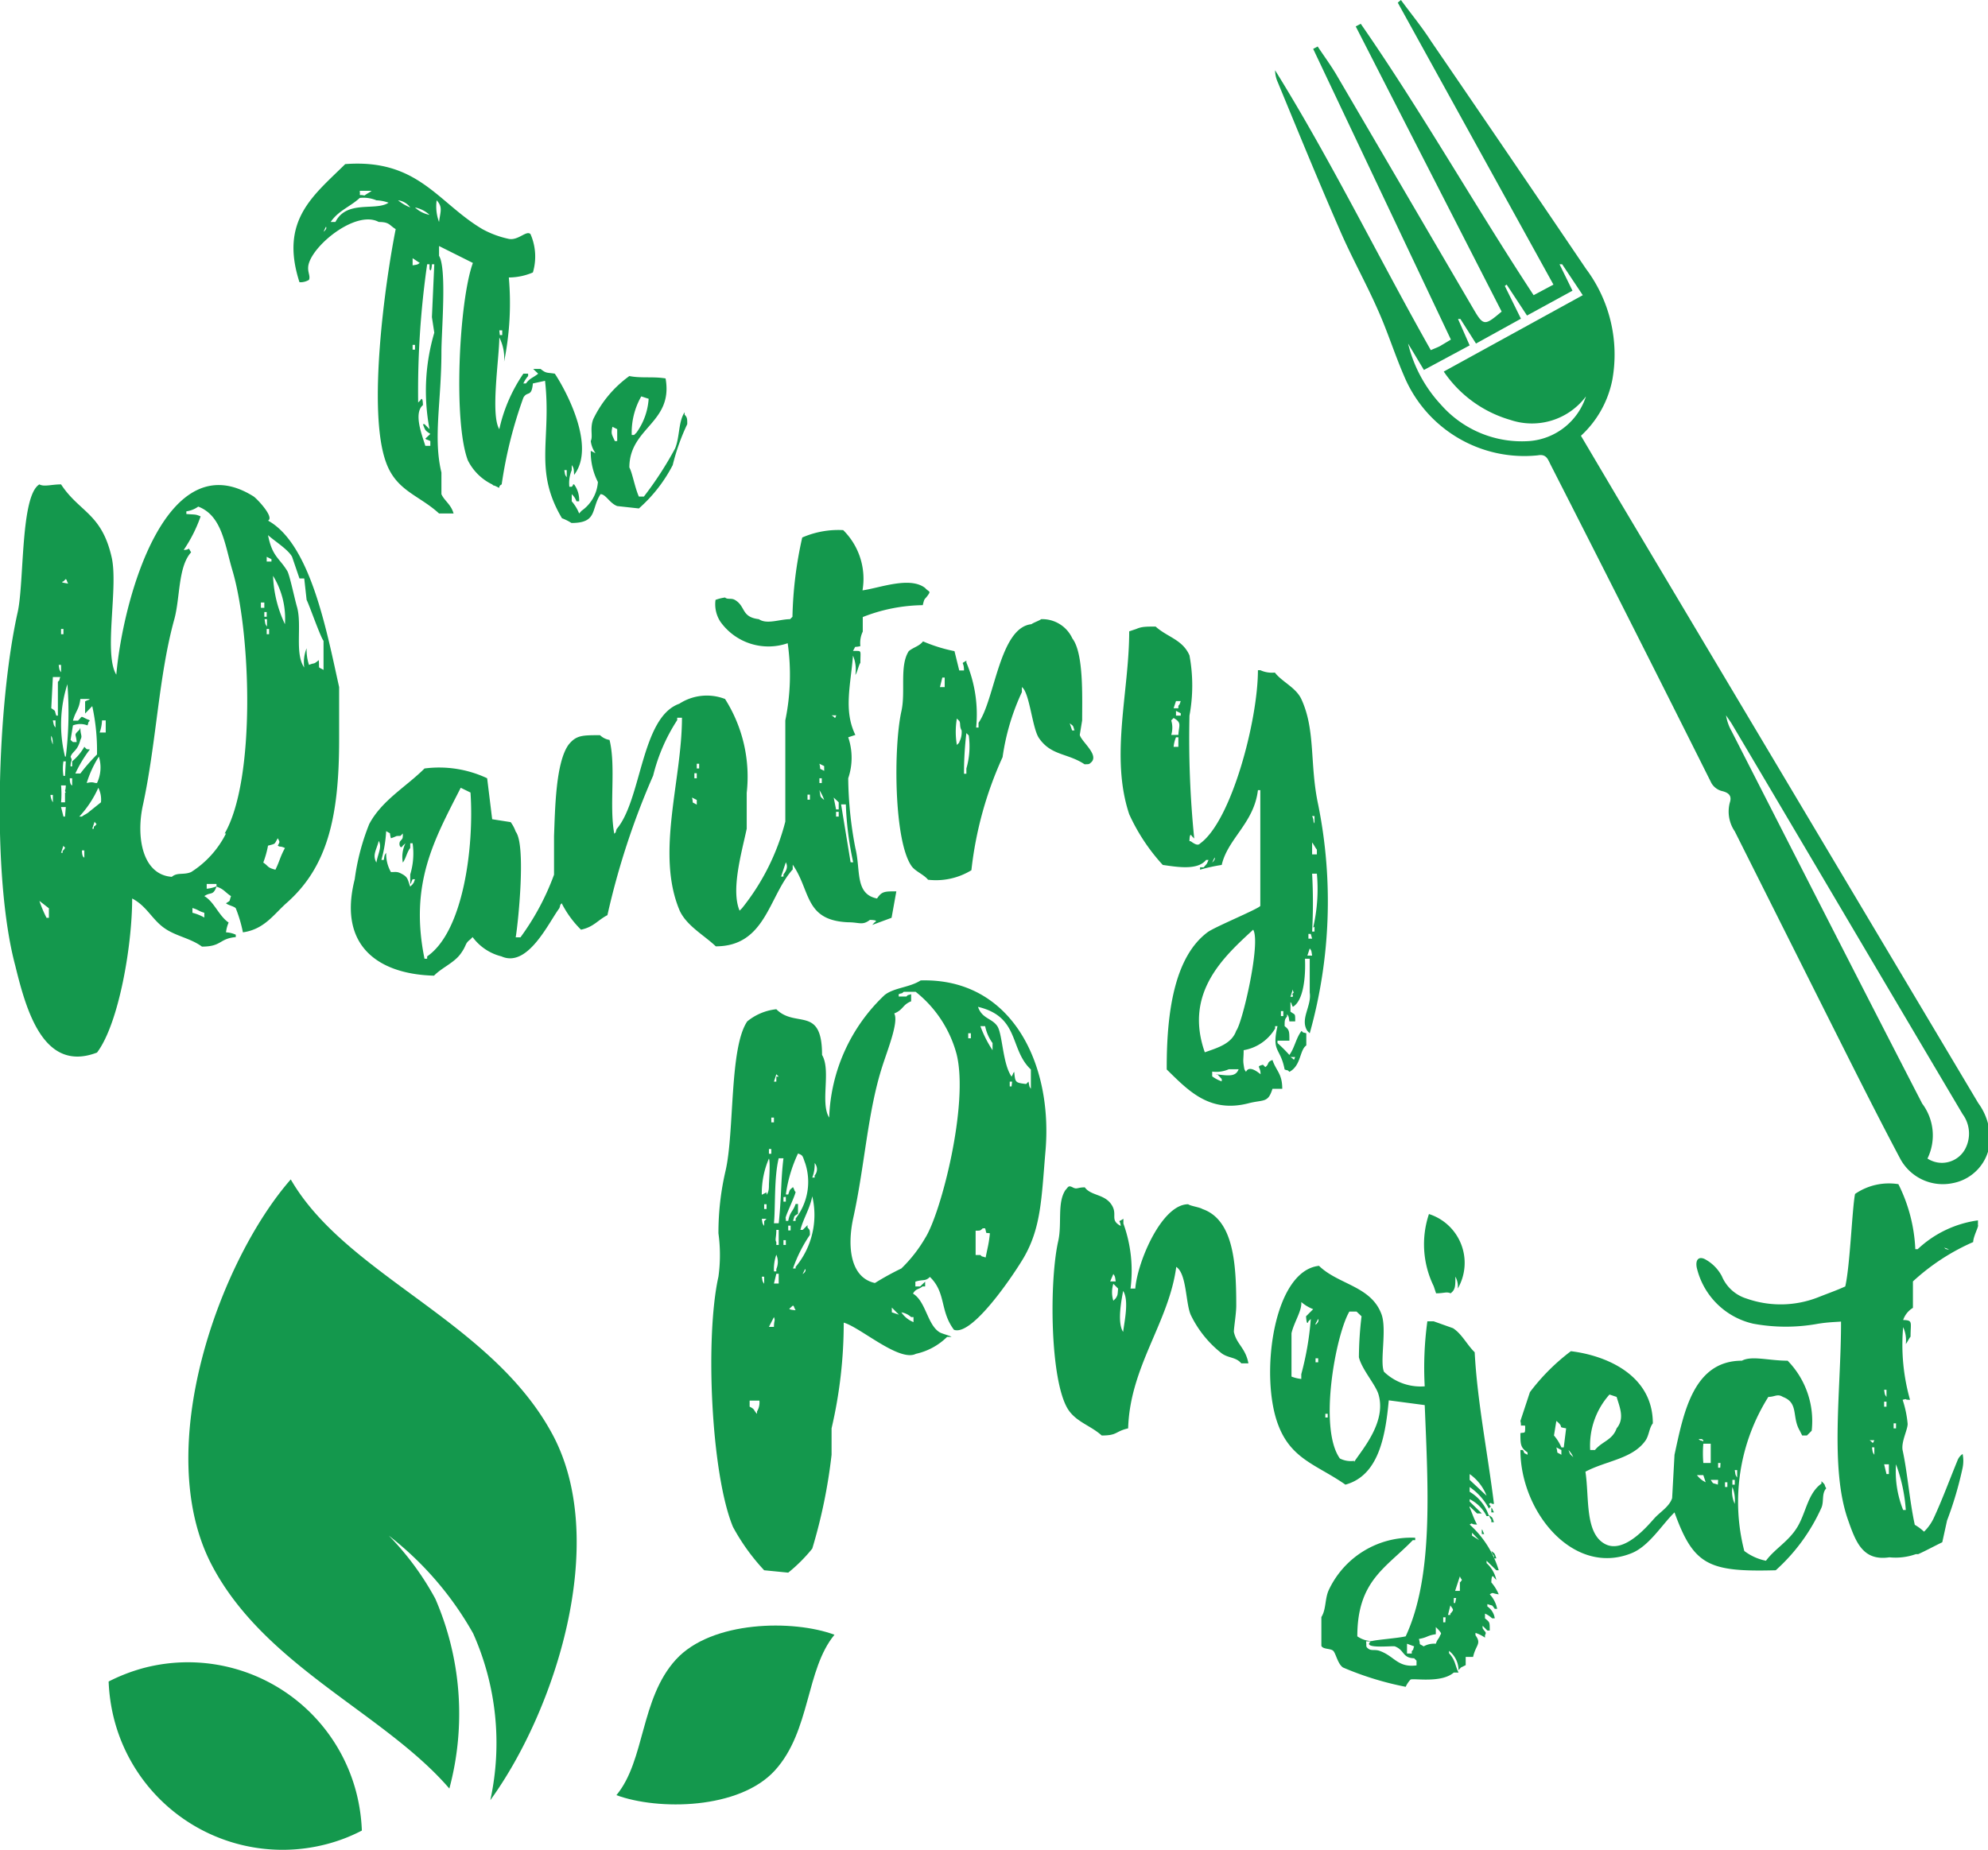
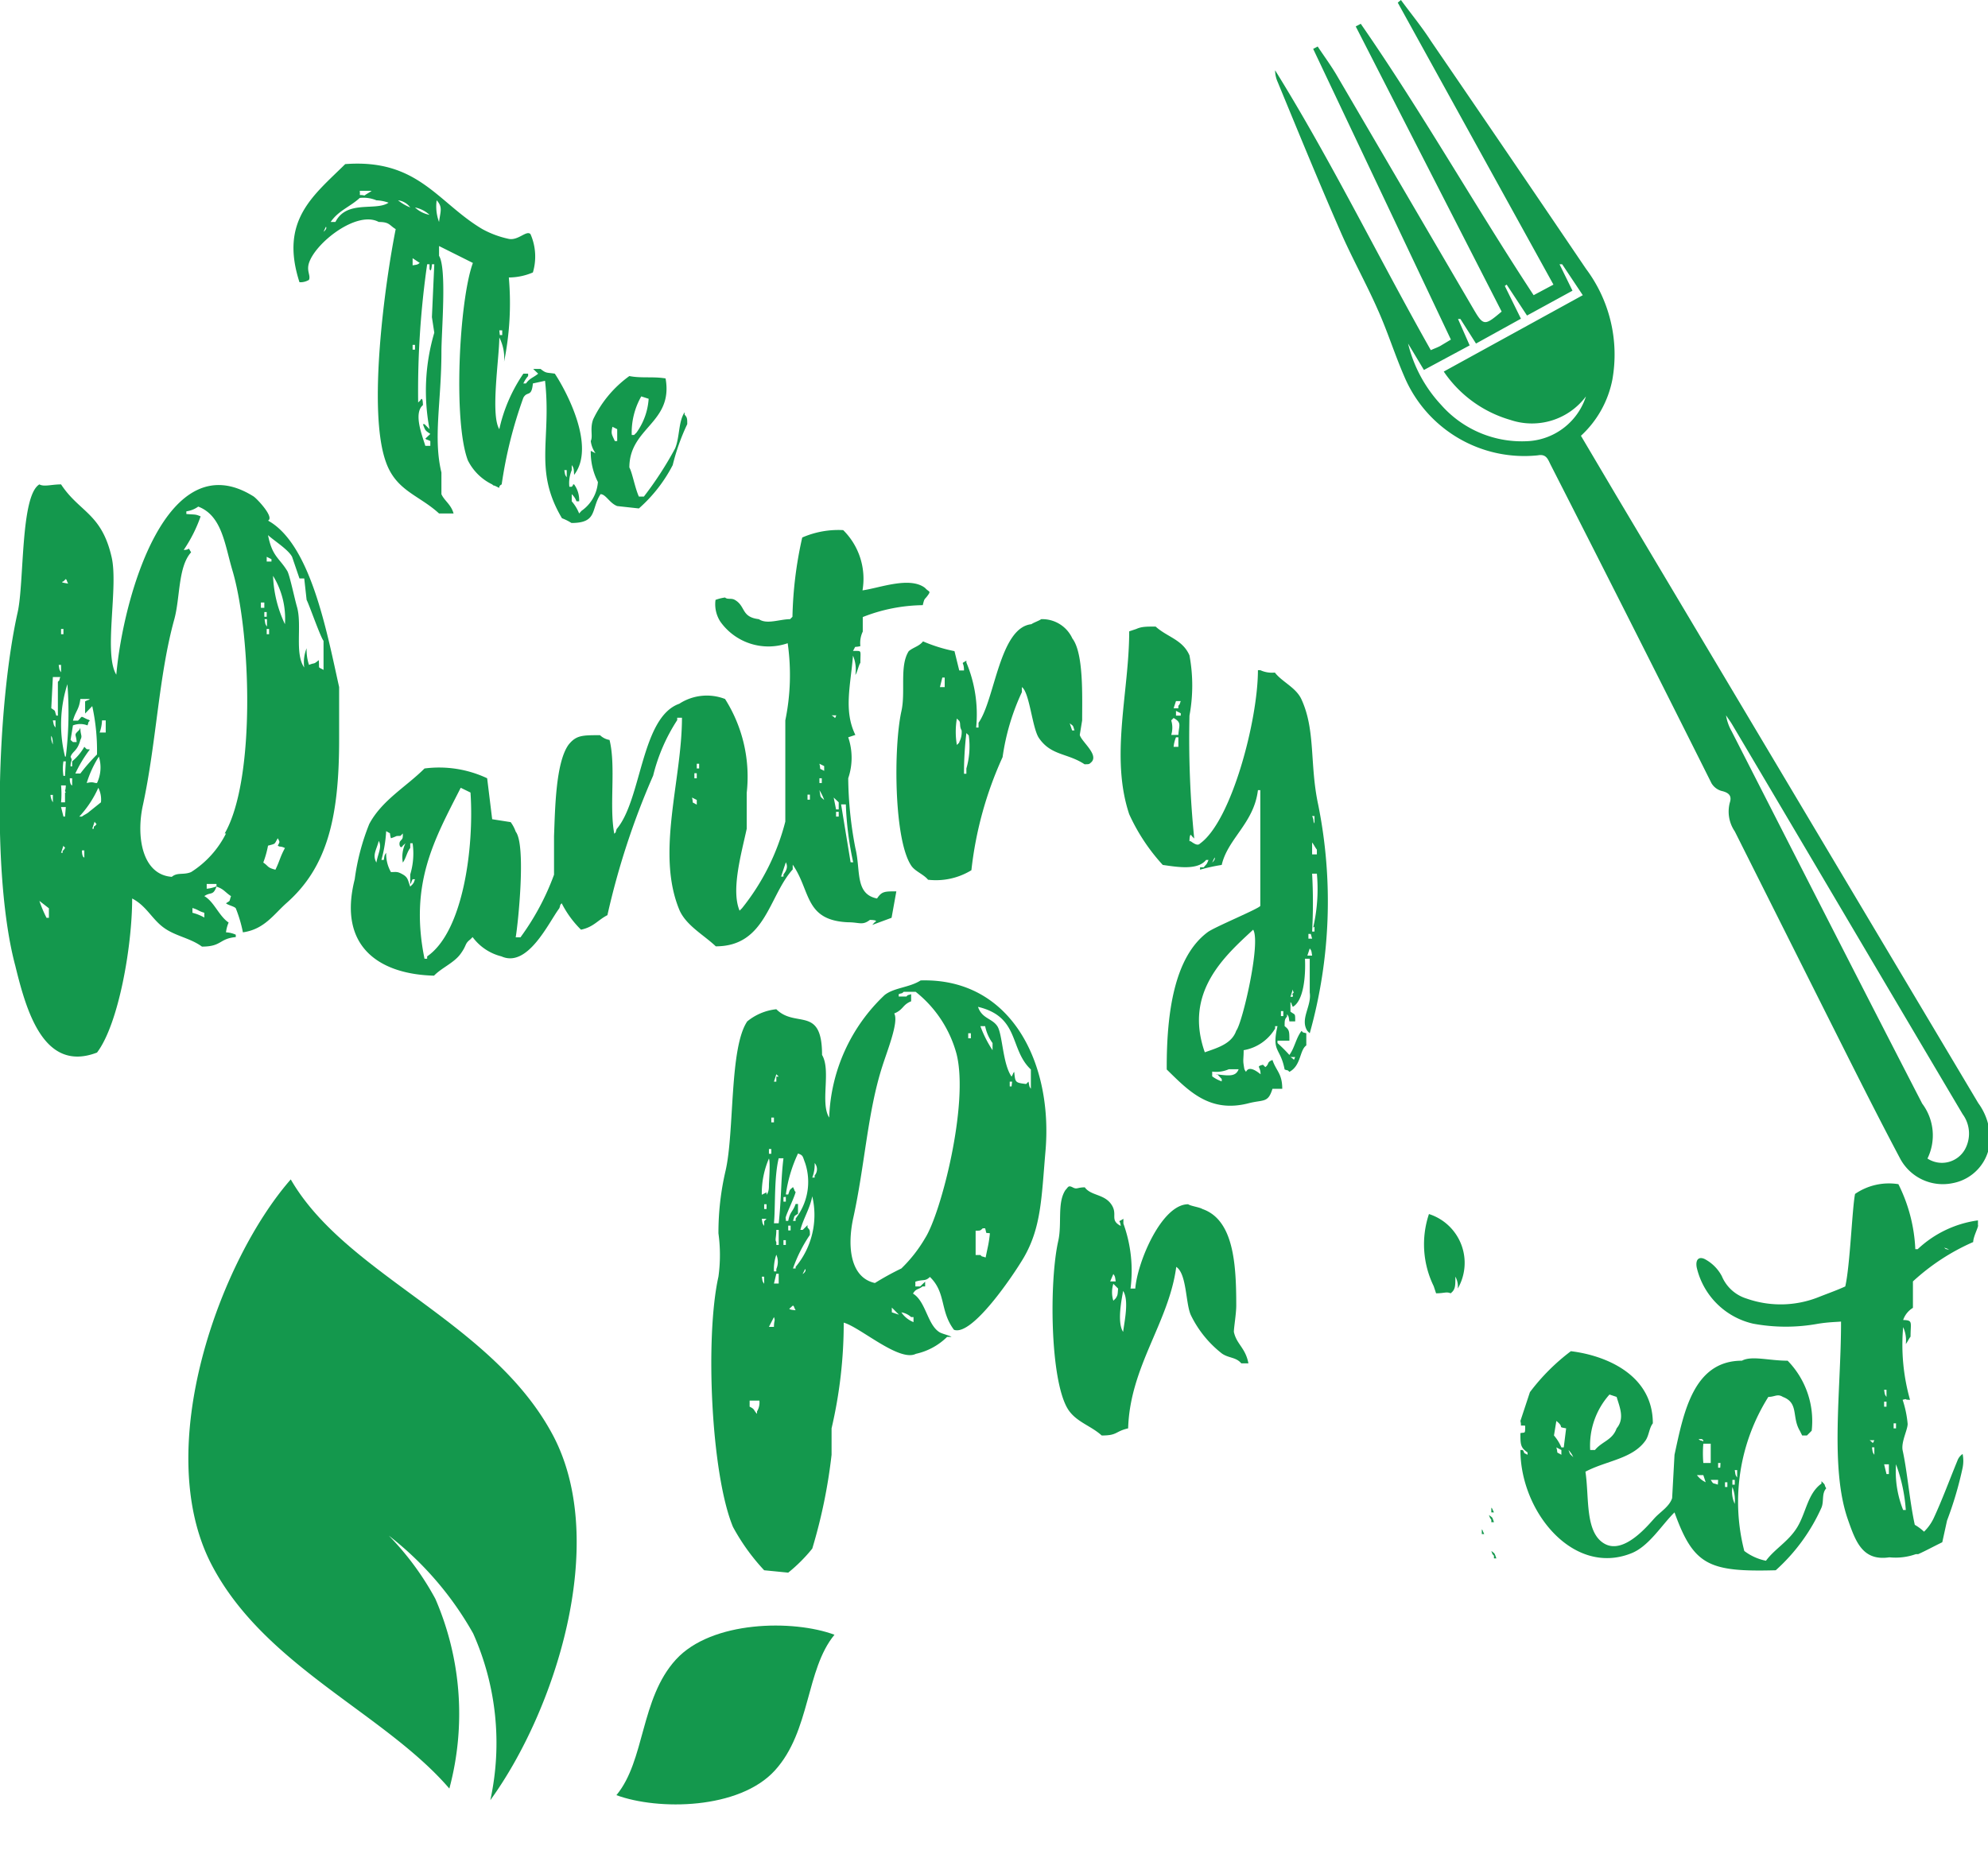
<svg xmlns="http://www.w3.org/2000/svg" id="Layer_1" data-name="Layer 1" viewBox="0 0 75.21 70">
  <defs>
    <style>.cls-1{fill:#14984d;}</style>
  </defs>
  <path class="cls-1" d="M11,44.63C8.32,47.69,5.72,54.8,8,59.2c2,3.85,6.54,5.62,9,8.48a10.94,10.94,0,0,0-.53-7.18,10.7,10.7,0,0,0-1.76-2.39,12.34,12.34,0,0,1,3.19,3.7,10.18,10.18,0,0,1,.65,6.31c2.45-3.38,4.49-9.7,2.4-13.75C18.67,50,13.12,48.3,11,44.63Z" />
-   <path class="cls-1" d="M12.37,69.78a6.34,6.34,0,0,0,1.32-.51,6.85,6.85,0,0,0-.2-1.4,6.58,6.58,0,0,0-8.06-4.75,6.8,6.8,0,0,0-1.32.51,6.85,6.85,0,0,0,.2,1.4A6.58,6.58,0,0,0,12.37,69.78Z" />
  <path class="cls-1" d="M23.32,67.93c1.57.58,4.65.55,6-.94s1.16-3.81,2.25-5.13c-1.56-.58-4.65-.54-6,.94S24.41,66.62,23.32,67.93Z" />
  <path class="cls-1" d="M53,0c.38.52.78,1,1.14,1.56Q57.09,5.87,60,10.17a5.41,5.41,0,0,1,1,4.19,3.9,3.9,0,0,1-1.19,2.13l1.33,2.25,13.7,23a2.28,2.28,0,0,1,.44,1.49,1.73,1.73,0,0,1-1.4,1.54,1.83,1.83,0,0,1-2-.94C70.91,42,70,40.17,69.08,38.34l-3.45-6.88a1.33,1.33,0,0,1-.19-1.08c.08-.24,0-.38-.31-.45a.65.65,0,0,1-.38-.29q-3-6-6.09-12.06c-.1-.2-.16-.41-.48-.35a4.93,4.93,0,0,1-5.06-3c-.36-.83-.63-1.7-1-2.52-.44-1-1-2-1.43-3C49.88,6.86,49.12,5,48.34,3.11a1.1,1.1,0,0,1-.1-.45c2.13,3.43,3.89,7.05,5.89,10.59.13-.06.25-.1.36-.16l.4-.24-5.21-11,.17-.09c.24.36.49.7.71,1.07l5.17,8.84c.39.67.43.67,1.08.12L51.29,1l.19-.1c2.31,3.33,4.3,6.86,6.54,10.27l.75-.4L52.88.1ZM72.92,43.84a1,1,0,0,0,1.42-.35,1.24,1.24,0,0,0-.09-1.33c-2.91-4.91-5.8-9.82-8.71-14.73-.07-.12-.16-.24-.24-.36a1.79,1.79,0,0,0,.21.6c2.4,4.7,4.79,9.4,7.21,14.09A2,2,0,0,1,72.92,43.84ZM53.27,13a5.2,5.2,0,0,0,1.25,2.32,4.07,4.07,0,0,0,3.34,1.37A2.45,2.45,0,0,0,60,15a2.55,2.55,0,0,1-2.86.89,4.58,4.58,0,0,1-2.52-1.83l5.26-2.89L59.1,10,59,10l.49,1-1.72.94L57,10.77l-.07.05.61,1.24L55.84,13l-.59-.93-.09,0,.44,1-1.73.93Z" />
  <path class="cls-1" d="M43.49,24.25v.19h.09v-.19Z" />
  <path class="cls-1" d="M43.85,24.62a3.81,3.81,0,0,0-.18,1l.09.09h.18L44,24.62Z" />
  <path class="cls-1" d="M44.22,24.89c-.08.87-.63,2.59-.09,3.37C44.14,27.26,44.63,25.5,44.22,24.89Z" />
  <path class="cls-1" d="M11.69,26.8c0,.29.09.28.09.28V26.8Z" />
  <path class="cls-1" d="M38.48,42.11l.09.27h.09v-.27Z" />
  <path class="cls-1" d="M54.06,45.94a1.94,1.94,0,0,1,1.09,2.82.76.76,0,0,0-.09-.45c0,.36,0,.49-.18.63-.16-.07-.24,0-.55,0l-.09-.27A3.61,3.61,0,0,1,54.06,45.94Z" />
  <path class="cls-1" d="M41.57,46.48l-.09.28h.09v-.09C41.69,46.52,41.63,46.62,41.57,46.48Z" />
  <path class="cls-1" d="M56.42,57.05c.08.09,0,0,.1.18h-.1Z" />
  <path class="cls-1" d="M56.33,57.33c.15.12.11.05.19.27h-.1v-.09C56.35,57.41,56.39,57.48,56.33,57.33Z" />
  <path class="cls-1" d="M56.06,57.87c.07.09,0,0,.09.18h-.09Z" />
  <path class="cls-1" d="M56.42,58.69c.15.12.11.06.19.28h-.09v-.1C56.44,58.78,56.48,58.85,56.42,58.69Z" />
  <path class="cls-1" d="M10.14,19.7c.25-.12-.4-.81-.54-.91-3.29-2.08-4.94,3.81-5.2,6.74-.49-.8.09-3.33-.18-4.46C3.84,19.42,3,19.38,2.31,18.33c-.37,0-.64.1-.82,0-.72.43-.57,3.7-.82,4.83-.77,3.43-1,10-.09,13.39C1,38.27,1.66,40.6,3.67,39.83,4.49,38.75,5,35.8,5,34c.54.28.74.77,1.19,1.1s1,.39,1.45.72c.76,0,.64-.3,1.28-.36v-.09a1,1,0,0,0-.37-.09,1.29,1.29,0,0,1,.1-.37c-.37-.25-.55-.79-.92-1,.24-.17.33,0,.46-.36.28.09.33.22.55.36-.08.22,0,.15-.19.27.07.07.32.12.37.19a5.16,5.16,0,0,1,.27.91c.8-.11,1.16-.67,1.64-1.1,1.55-1.36,2-3.24,2-6.19V26C12.36,23.89,11.75,20.59,10.14,19.7ZM2.4,22l.09-.09c.07.09,0,0,.09.18C2.58,22.07,2.22,22.05,2.4,22ZM2.31,23.8H2.4V24H2.31Zm0,1.36v.28c-.07-.1-.06-.09-.09-.28Zm-.46,9.57H1.76a4.55,4.55,0,0,1-.27-.64l.36.28ZM2,30.36a.6.6,0,0,1-.09-.28H2Zm-.09-2.55c.08.1.08.15.09.36A.63.63,0,0,1,1.94,27.81Zm.19-.28c-.07-.09-.06-.08-.1-.27h.1Zm.09-.45H2.13c-.08-.22,0-.15-.19-.28L2,25.62h.28c-.06.16,0,.09-.09.18Zm.18,5.1v.09H2.31L2.4,32C2.46,32.13,2.51,32,2.4,32.18Zm.09-1.28H2.4l-.09-.36h.18Zm0-.91v.37H2.31a3.42,3.42,0,0,0,0-.64h.18C2.48,30,2.43,29.85,2.49,30Zm0-.63H2.4a1.68,1.68,0,0,1,0-.55h.09Zm0-.73a5,5,0,0,1,.09-2.74A13.72,13.72,0,0,1,2.49,28.63Zm.27,1.09s-.09,0-.09-.27h.09Zm.55-1.37-.09-.09a2,2,0,0,1-.46.55V29H2.67c0-.26.09-.19,0-.36.07-.22.26-.21.37-.64.09-.17,0-.17,0-.46L3,27.62c-.23.22-.12.13-.1.46H2.76L2.67,28l.09-.55a.75.75,0,0,1,.55,0c.06-.15,0-.09.09-.18-.09-.07,0,0-.18-.09s-.1-.07-.27.09H2.76c.1-.37.23-.41.28-.82H3.4c-.09.07,0,0-.18.09V27l.27-.28a7.91,7.91,0,0,1,.18,1.83,7.06,7.06,0,0,0-.63.72H2.85a4.9,4.9,0,0,1,.55-.91Zm-.09,4.1s-.09,0-.09-.27h.09Zm.36-1.18v.09H3.49l.09-.27C3.64,31.22,3.7,31.13,3.58,31.27Zm-.18-.55c-.07.07-.2.12-.27.18H3a4,4,0,0,0,.72-1.09,1,1,0,0,1,.1.55Zm.27-1.09c-.09,0-.11-.06-.36,0a4.15,4.15,0,0,1,.46-1A1.37,1.37,0,0,1,3.67,29.63ZM4,27.72H3.77a1.55,1.55,0,0,0,.09-.46H4Zm3.73,7a1.84,1.84,0,0,0-.45-.18v-.18c.24.07.21.11.45.18Zm.46-1.18a1.24,1.24,0,0,1-.37.09v-.18h.37Zm.36-2A3.68,3.68,0,0,1,7.23,33c-.29.12-.52,0-.73.18-1.12-.08-1.36-1.52-1.09-2.73.51-2.37.59-4.86,1.18-7,.23-.82.14-2,.64-2.55-.15-.24,0-.09-.28-.09a5.4,5.4,0,0,0,.64-1.27c-.21-.09-.2-.06-.54-.09v-.1a1,1,0,0,0,.45-.18c.89.34,1,1.41,1.28,2.37C9.49,23.87,9.69,29.48,8.5,31.54Zm1.55-8.11v.28c-.07-.1-.06-.09-.09-.28ZM10,23.34v-.18h.09v.18Zm.09.46h.09V24h-.09Zm0-2.55v-.18l.18.09v.09ZM9.87,22.8H10V23H9.87Zm.55,10.11c-.32-.08-.25-.13-.46-.27a3.71,3.71,0,0,0,.18-.64c.31-.08.23-.05.37-.28.08.16.08.12,0,.28.1.07.08,0,.27.09C10.59,32.44,10.59,32.56,10.42,32.91Zm-.09-11.12a3.09,3.09,0,0,1,.45,1.83A4.65,4.65,0,0,1,10.33,21.79Zm1.91,3.56c-.23-.14-.15,0-.18-.37-.22.18-.12.08-.37.18a1.79,1.79,0,0,1-.09-.63,1.43,1.43,0,0,0-.09.73c-.37-.53-.08-1.58-.27-2.28-.09-.3-.28-1.22-.37-1.37-.3-.5-.57-.54-.73-1.36.24.22.76.54.91.82l.28.82h.18l.09.81c.1.19.52,1.4.64,1.55Z" />
  <path class="cls-1" d="M25.9,15.69V15.6c-.24.36-.18.94-.36,1.37a13.24,13.24,0,0,1-1.18,1.82h-.19c-.15-.33-.25-.91-.36-1.1,0-1.52,1.67-1.68,1.37-3.37-.47-.08-.92,0-1.37-.09a4.3,4.3,0,0,0-1.37,1.64c-.13.36,0,.63-.09.82a1,1,0,0,0,.18.46l-.18-.09a2.48,2.48,0,0,0,.27,1.18A1.45,1.45,0,0,1,22,19.33l-.09.1a1.62,1.62,0,0,0-.28-.46V18.7a.71.71,0,0,1,.18.27h.1a1,1,0,0,0-.19-.64c-.08,0,0,0-.09.09h-.09a1.27,1.27,0,0,1,.09-.63V17.6c.08.11.08.16.09.37.85-1.1-.35-3.26-.73-3.83-.3-.05-.32,0-.54-.18h-.28l.19.18c-.18.15-.32.17-.46.37H19.8a1.12,1.12,0,0,1,.18-.28v-.09H19.8a6,6,0,0,0-.91,2.1c-.34-.54,0-2.71,0-3.47a1.7,1.7,0,0,1,.18.92,11.14,11.14,0,0,0,.18-3.19,2.34,2.34,0,0,0,.91-.19,2.11,2.11,0,0,0-.09-1.45c-.15-.16-.46.25-.82.18a3.66,3.66,0,0,1-1-.37c-1.69-1-2.43-2.67-5.19-2.46-1.2,1.19-2.49,2.12-1.73,4.47a.63.63,0,0,0,.36-.09c.07-.17-.1-.33,0-.64.25-.77,1.82-2,2.64-1.55.41,0,.39.12.64.27-.4,2-1.08,6.91-.36,8.84.39,1.07,1.25,1.23,2,1.92h.55c-.1-.35-.35-.48-.46-.73v-.82c-.32-1.32,0-2.68,0-4.56,0-.78.21-3.16-.09-3.64V9.31l1.28.64c-.52,1.43-.75,6-.19,7.47a2,2,0,0,0,.92.91c.09.08,0,0,.18.09s0,0,.18-.09a16.56,16.56,0,0,1,.82-3.28c.15-.27.31,0,.36-.54l.46-.1c.25,2.23-.44,3.38.64,5.2a2,2,0,0,1,.36.18c1,0,.73-.53,1.1-1.09.2,0,.34.34.63.45l.82.09a5.62,5.62,0,0,0,1.28-1.64A8.1,8.1,0,0,1,26,16.05C26,15.84,26,15.8,25.9,15.69ZM24.26,15l.28.09a2.47,2.47,0,0,1-.46,1.28l-.09.09H23.9A2.76,2.76,0,0,1,24.26,15ZM18.89,12.5H19v.18h-.09ZM12.24,8.77l.09-.19S12.4,8.64,12.24,8.77Zm1.82-1.55c-.07.06-.2.12-.27.18-.25-.06-.15.06-.18-.18ZM12.69,8.4h-.18c.29-.43.73-.57,1.1-.91a1.27,1.27,0,0,1,.63.09,1.55,1.55,0,0,1,.46.09C14.22,8,13.12,7.55,12.69,8.4Zm3.56-.27a1.11,1.11,0,0,1-.55-.28A1.15,1.15,0,0,1,16.25,8.13Zm-.64,1.64.27.18c-.1.07-.08.06-.27.09Zm-.55-2.19a.67.67,0,0,1,.46.27A1.74,1.74,0,0,1,15.06,7.58Zm.64,5.65h-.09v-.18h.09Zm.73-.64a7.76,7.76,0,0,0-.18,3.65l-.19-.19H16c.09.25.09.24.28.37l-.19.18c.1.07,0,0,.19.09v.18h-.19c-.09-.32-.47-1.22-.09-1.54,0,0,0-.36-.09-.19l-.09.09A33.64,33.64,0,0,1,16.16,10h.09v.18c.07.18.09-.18.09-.18h.09l-.09,2Zm.18-4.19a1.69,1.69,0,0,1-.09-.82C16.76,7.84,16.66,8,16.61,8.4Zm4.83,9.66c-.07-.1-.06-.09-.09-.27h.09Zm1.91-1.37h-.09c-.12-.27-.15-.27-.09-.54l.18.09Z" />
  <path class="cls-1" d="M35,22.25c-.58-.45-1.72,0-2.37.09a2.59,2.59,0,0,0-.73-2.28,3.41,3.41,0,0,0-1.55.28,14.92,14.92,0,0,0-.37,3l-.09.09c-.39,0-.88.21-1.18,0-.68-.08-.49-.49-.91-.73-.14-.08-.27,0-.37-.09a1.7,1.7,0,0,0-.36.09,1.21,1.21,0,0,0,.18.82,2.23,2.23,0,0,0,2.55.82,8.51,8.51,0,0,1-.09,2.92v3.83a8.66,8.66,0,0,1-1.64,3.28l-.09.09c-.33-.78.07-2.17.27-3.1V30a5.49,5.49,0,0,0-.82-3.55,1.91,1.91,0,0,0-1.73.18c-1.45.51-1.42,3.63-2.37,4.74-.06.16,0,.09-.09.18-.2-1.05.07-2.54-.18-3.55a.68.68,0,0,1-.36-.18c-.67,0-.9,0-1.19.36-.49.68-.51,2.45-.55,3.46v1.46a9.56,9.56,0,0,1-1.27,2.37h-.18c.09-.52.4-3.49,0-4a1.35,1.35,0,0,0-.19-.36L18.62,31l-.19-1.55a4.27,4.27,0,0,0-2.37-.37c-.69.69-1.61,1.2-2.09,2.1a8.61,8.61,0,0,0-.55,2.09c-.66,2.61,1,3.6,3,3.65.29-.3.75-.48,1-.82s.15-.38.37-.55l.09-.09a1.93,1.93,0,0,0,1.09.73c1,.45,1.79-1.29,2.19-1.82.06-.16,0-.09.09-.19a3.85,3.85,0,0,0,.73,1c.48-.1.63-.36,1-.55a28.94,28.94,0,0,1,1.73-5.28,6.81,6.81,0,0,1,.91-2.1v-.09h.18c0,2.37-1,5.13-.09,7.29.26.58.93.94,1.37,1.36,1.89,0,2-1.9,2.91-2.91v-.18c.69,1,.44,2.11,2.1,2.18.43,0,.53.13.82-.09,0,0,.36,0,.18.09L33,35l.73-.27.18-1c-.45,0-.55,0-.73.27-.85-.17-.61-1.07-.82-1.91a14.5,14.5,0,0,1-.27-2.64,2.41,2.41,0,0,0,0-1.55l.27-.09c-.45-.92-.18-1.87-.09-3a1.34,1.34,0,0,1,.09.73c.07-.09.12-.36.19-.46,0-.51.07-.44-.28-.45.14-.23,0-.11.28-.18a1,1,0,0,1,.09-.55v-.55a6.37,6.37,0,0,1,2.27-.45c.07-.29.06-.19.19-.37S35.14,22.41,35,22.25ZM14.24,32.64c-.16-.29,0-.47.09-.82C14.46,32.06,14.3,32.29,14.24,32.64Zm1.37.82-.09.09c-.09-.22-.07-.34-.28-.46S15,33,14.79,33a1.39,1.39,0,0,1-.18-.73c-.07.1-.06.09-.09.27h-.09a5.15,5.15,0,0,0,.18-1.09c.22.14.1,0,.18.27.3-.1.12-.08.36-.09l.09-.09c0,.19,0,.18-.09.28s0,.35.09.18l.1-.09a1.19,1.19,0,0,0-.1.73c.12-.16.16-.41.28-.55v-.18h.09a2.74,2.74,0,0,1-.09,1.18v.37c.07-.1,0,0,.09-.19h.09C15.64,33.43,15.68,33.36,15.61,33.46Zm.55,2.73v.09h-.1c-.58-2.86.38-4.52,1.37-6.47l.37.18C17.94,32.05,17.53,35.25,16.16,36.19Zm10.2-5.74c-.23-.14-.11,0-.18-.27l.18.09Zm0-1h-.09v-.19h.09Zm.09-.37h-.09V28.9h.09Zm3.19,4v.09h-.09l.18-.54C29.81,32.79,29.77,32.92,29.64,33.09Zm1-2.82h-.09v-.19h.09Zm1-3.19c-.08.16,0,.1-.18,0ZM31,29.45h.09v.18H31Zm0,.45a1.82,1.82,0,0,1,.18.37C31,30.12,31.06,30.19,31,29.9Zm.18-.73c-.23-.13-.11,0-.18-.27l.18.09Zm.55,1.73h-.1v-.18h.1Zm0-.27h-.1l-.09-.45.19.18Zm.54,2h-.09l-.36-2.19H32A12.14,12.14,0,0,0,32.28,32.64Z" />
  <path class="cls-1" d="M40.85,27.81l.09-.55c0-.91.06-2.54-.37-3.1a1.25,1.25,0,0,0-1.18-.73c-.08.06-.29.13-.37.19-1.21.13-1.38,2.86-2,3.73v.18h-.09a5.08,5.08,0,0,0-.37-2.46V25c-.24.15-.09,0-.09.37h-.18l-.18-.73a5.92,5.92,0,0,1-1.19-.37c-.15.19-.36.22-.54.37-.36.56-.11,1.54-.28,2.28-.3,1.38-.28,4.85.37,5.83.14.22.47.33.64.54a2.57,2.57,0,0,0,1.64-.36,14,14,0,0,1,1.18-4.28,8.66,8.66,0,0,1,.73-2.46V26c.29.2.39,1.54.64,1.92.46.68,1.08.57,1.73,1,.19,0,.17,0,.27-.09C41.56,28.54,40.91,28.06,40.85,27.81ZM35.74,26h-.18l.09-.36h.09Zm.55,2.1-.09.09a3,3,0,0,1,0-1l.09.09c.06.09,0,.2.09.36A.79.79,0,0,1,36.29,28.08Zm.27,1v.18h-.09a12.77,12.77,0,0,1,.09-1.54l.09.09A3,3,0,0,1,36.56,29.08Zm4-1.46-.09-.27c.15.12.11.06.18.27Z" />
  <path class="cls-1" d="M49.87,30.45c-.33-1.53-.09-2.82-.64-4-.21-.44-.72-.64-1-1a1.05,1.05,0,0,1-.55-.09h-.09c0,1.89-1,5.71-2.19,6.56-.09.1-.23,0-.36-.09H45s0-.36.09-.19l.09.09A37.81,37.81,0,0,1,45,27.08a6.24,6.24,0,0,0,0-2.28c-.26-.6-.84-.69-1.28-1.09-.36,0-.53,0-.73.09l-.27.09c0,2.29-.73,4.73,0,6.92a7.29,7.29,0,0,0,1.27,1.92c.56.08,1.32.21,1.64-.19h.09c-.08.2-.07.14-.18.28H45.4v.09a6.58,6.58,0,0,1,.82-.18c.23-1,1.22-1.58,1.37-2.83h.09v4.38c-.06.11-1.76.81-2,1-1.24.93-1.55,3-1.54,5.19.81.79,1.61,1.66,3.09,1.28.58-.15.74,0,.91-.55h.37c0-.58-.23-.67-.37-1.09-.23.09-.11.15-.27.27l-.09-.09c-.28.08-.09.05-.09.36-.08-.06-.43-.36-.55-.09-.07-.1-.06-.08-.09-.27s0-.24,0-.55a1.72,1.72,0,0,0,1.19-.82v-.09h.09c-.23,1,.11.8.27,1.64.16.06.09,0,.18.09.45-.24.38-.82.64-1V39.1c-.16-.05-.09,0-.18-.09-.21.27-.26.64-.46.91a6.09,6.09,0,0,0-.45-.45v-.09c.21,0,.13,0,.45,0,0-.36,0-.41-.18-.55,0-.21,0-.26.09-.36v-.09c.07.09.06.08.09.27H49c0-.33,0-.23-.18-.37v-.36c.08.09,0,0,.09.18.41-.23.49-1.16.46-1.82h.18c0,.67,0,1,0,1.28.08.51-.38,1-.09,1.45l.09.09A18.51,18.51,0,0,0,49.87,30.45Zm-5.29-2.19H44.4a1.25,1.25,0,0,1,.09-.36h.09Zm0-.45h-.27a.94.94,0,0,0,0-.55l.09-.09C44.72,27.35,44.6,27.44,44.58,27.81Zm.09-.73h-.18V26.9l.18.09Zm-.09-.37v.09H44.4l.09-.27h.18C44.61,26.69,44.65,26.62,44.58,26.71Zm1.28,5.93.09-.19S46,32.51,45.86,32.64Zm.18,8,.18.19v.09a1.35,1.35,0,0,1-.36-.19v-.18a1.17,1.17,0,0,0,.63-.09h.37C46.75,40.75,46.49,40.71,46,40.65ZM46.77,39c-.17.5-.71.65-1.19.82-.8-2.27.75-3.64,1.83-4.64C47.71,35.67,47,38.72,46.77,39ZM49,40c-.08.16,0,.1-.18,0Zm-.45-1.55h-.09v-.19h.09Zm.36-.82v.09h-.09l.09-.28C48.92,37.6,49,37.5,48.86,37.65Zm.82-6.75v.28c-.07-.1,0-.09-.09-.28Zm-.09,1c.06.07.12.2.18.27v.18h-.18Zm-.18,4.28.09-.27c.07.09.06.08.09.27Zm.18-.64H49.5v-.18h.09Zm.09-.45v.18h-.09a19.77,19.77,0,0,0,0-2.19h.18A6.44,6.44,0,0,1,49.68,35.1Z" />
  <path class="cls-1" d="M34.83,37.1c-.42.27-1,.27-1.36.55a6.68,6.68,0,0,0-2.1,4.64c-.35-.55.08-1.78-.27-2.37,0-1.88-1-1-1.73-1.73a2.08,2.08,0,0,0-1.1.46c-.68,1-.48,4.17-.82,5.65a10.29,10.29,0,0,0-.27,2.37,6,6,0,0,1,0,1.64c-.51,2.28-.28,7.47.55,9.47a7.88,7.88,0,0,0,1.18,1.64l.91.09a6,6,0,0,0,.91-.91,20.12,20.12,0,0,0,.73-3.55v-1a17.54,17.54,0,0,0,.46-4c.62.17,2.1,1.5,2.73,1.18a2.42,2.42,0,0,0,1.18-.64H36c-.09-.06-.37-.12-.46-.18-.46-.29-.51-1.16-1-1.46.12-.2.2-.14.36-.27H35v-.18l-.19.18h-.18v-.18c.3-.1.37,0,.55-.18.62.6.37,1.28.91,2,.69.26,2.27-2.1,2.64-2.73.66-1.14.67-2.24.82-4C39.85,40.27,38.28,37,34.83,37.1Zm-5.46,3.55.09.09h-.09v.19h-.09Zm-.19,1.64h.1v.18h-.1Zm-.09,1.19h.09v.18h-.09Zm-.45,9.93v.09c-.14-.14-.07-.17-.28-.27V53h.37A.66.66,0,0,1,28.64,53.41Zm.27-4.83c-.07-.1-.06-.09-.09-.27h.09Zm0-2.37v.18c-.07-.1-.06-.08-.09-.27H29Zm.09-.46h-.09v-.18H29Zm-.18-.54a3.33,3.33,0,0,1,.27-1.37c.06.14,0,.89,0,1s0,.26-.09.37v-.09Zm.46,5h-.19l.19-.37C29.34,50,29.28,49.94,29.28,50.22Zm.18-1.64h-.18l.09-.37h.09Zm-.18-.46a1.65,1.65,0,0,1,.09-.63.67.67,0,0,1,0,.54v.09Zm.18-1h-.09V47c-.06-.09,0-.17,0-.46h.09Zm-.18-.82c.06-.62,0-1.73.18-2.46h.18c-.1.8-.07,1.42-.18,2.46Zm.45-1v.18h-.09V45.3Zm0,1.82h-.09v-.18h.09Zm0-.91v-.09c-.07,0,.3-.73.37-1-.08-.1,0,0-.1-.19-.14.13-.1.06-.18.28h-.09a5.34,5.34,0,0,1,.46-1.55c.2.07.17.1.27.36a2.26,2.26,0,0,1-.36,2.1v.09H30c.08-.21,0-.15.19-.27v-.37H30.1c-.11.31-.21.28-.28.64Zm.09.18h.09v.18h-.09Zm.09,3.1L30,49.4c.08.09,0,0,.1.18C30.1,49.58,29.74,49.56,29.91,49.49Zm.46-1.28.09-.18S30.53,48.09,30.37,48.21Zm-.27-.27V48H30a5.4,5.4,0,0,1,.64-1.27c0-.19,0-.18-.09-.28v-.09l-.18.18h-.09c.12-.45.35-.78.45-1.27A3.07,3.07,0,0,1,30.1,47.94Zm.72-3.46v.09h-.09a1.37,1.37,0,0,0,.09-.55A.36.36,0,0,1,30.82,44.48Zm2.92,5.19v-.18l.27.27Zm.82.37a1,1,0,0,1-.46-.37.72.72,0,0,1,.37.18h.09ZM35,46.85A5.34,5.34,0,0,1,34.1,48a10.66,10.66,0,0,0-1,.55c-.92-.2-1.06-1.35-.82-2.46.44-2,.54-4,1.1-5.74.2-.63.63-1.69.45-2,.35-.14.31-.33.64-.46v-.27c-.16.06-.09,0-.18.09H34v-.09c.16-.06.09,0,.19-.09h.45a4.49,4.49,0,0,1,1.55,2.36C36.66,41.78,35.6,45.91,35,46.85Zm1.73-7.56h-.1V39.1h.1Zm.54,8.29c-.15-.06-.09,0-.18-.09h-.18c0-.32,0-.74,0-.82v-.1c.19,0,.17,0,.27-.09h.09c.07.25,0,.15.18.19C37.41,47.07,37.37,47.17,37.29,47.58Zm.28-7.84a4.32,4.32,0,0,1-.46-.91h.18a1.62,1.62,0,0,0,.28.64Zm.72,1.37H38.2v-.18h.09Zm.73.09c-.07-.1-.05-.08-.09-.27l-.09.09c-.42-.05-.41-.06-.45-.46-.08.1,0,0-.1.18-.34-.48-.34-1.61-.54-1.91s-.58-.28-.73-.73c1.59.38,1.18,1.6,2,2.37Z" />
  <path class="cls-1" d="M46.68,50.4c0-.17.09-.69.09-1,0-1.58-.1-3.24-1.28-3.65-.11-.07-.44-.11-.54-.18-1,0-1.92,2.18-2,3.19h-.18a5.25,5.25,0,0,0-.27-2.46v-.18c-.24.16-.13,0-.1.27-.44-.23-.09-.43-.36-.82s-.77-.32-1-.64c-.29,0-.29.09-.46,0s-.17,0-.27.1c-.32.48-.13,1.25-.27,1.91-.35,1.52-.32,5.28.36,6.38.31.49.86.62,1.28,1,.61,0,.49-.15,1-.27.07-2.35,1.54-4,1.82-6.11.4.26.35,1.37.55,1.82a4.12,4.12,0,0,0,1.18,1.46c.26.18.53.13.73.37h.27C47.12,51,46.78,50.87,46.68,50.4Zm-4.56-2.19c.07.1.06.09.09.28H42Zm.09.92-.09.09a1.07,1.07,0,0,1,0-.64l.18.18C42.28,49,42.29,49,42.21,49.13Zm.28,1.27c-.24-.36-.05-1.26,0-1.55C42.72,49.2,42.54,50,42.49,50.4Z" />
-   <path class="cls-1" d="M56.7,60.33a1.71,1.71,0,0,0-.28-.45s0-.36.1-.19l.09.1a1.2,1.2,0,0,0-.37-.64v-.09l.37.36h.09a3.82,3.82,0,0,0-1.1-1.73c.15-.09,0,0,.28,0-.13-.23-.22-.53-.28-.64V57l.28.27h.18l-.46-.45v-.09a1.42,1.42,0,0,1,.64.64h.09a1.65,1.65,0,0,0-.73-.92v-.18a2.3,2.3,0,0,1,.73.82c.06-.13.12,0,0-.18.16-.09,0,0,.19,0-.25-2-.63-3.87-.73-5.74-.29-.28-.48-.69-.82-.91L54.24,50H54a12.92,12.92,0,0,0-.1,2.46,2,2,0,0,1-1.54-.55c-.17-.38.12-1.62-.1-2.19-.4-1.06-1.63-1.11-2.36-1.82-1.74.19-2.24,4.17-1.55,6,.49,1.33,1.48,1.53,2.55,2.28,1.24-.34,1.51-1.78,1.64-3.19l1.36.18c.13,3.2.33,6.49-.72,8.75-.29.07-1.12.13-1.28.18a1,1,0,0,1-.55-.18c0-2.11,1.09-2.59,2.1-3.64h.09v-.09a3.44,3.44,0,0,0-3.28,2c-.14.33-.09.72-.27,1v1.09c.06.14.35.09.45.19s.17.5.37.63a11.74,11.74,0,0,0,2.37.73,1,1,0,0,1,.18-.27c.08-.07,1.16.15,1.64-.27h.18c-.14-.27-.11-.46-.36-.73v-.09a.94.94,0,0,1,.36.73l.09-.1.18-.09V62.7h.28c.1-.46.33-.49.09-.82v-.09a1.34,1.34,0,0,1,.36.18v-.09c.07-.13,0-.11-.09-.27v-.09l.18.18h.09c0-.33,0-.31-.18-.46v-.18a.91.91,0,0,1,.27.18h.1a.65.65,0,0,0-.28-.45V60.7c.22.08.15,0,.28.18h.09a1.11,1.11,0,0,0-.28-.55C56.51,60.24,56.44,60.3,56.7,60.33Zm-1.1-4.55a1.8,1.8,0,0,1,.64.82L55.6,56ZM49.5,50l.09-.09A11.25,11.25,0,0,1,49.23,52v.18a1.33,1.33,0,0,1-.37-.09c0-.54,0-1.37,0-1.64.1-.43.4-.85.37-1.18a1.54,1.54,0,0,0,.45.27l-.27.27S49.43,50.21,49.5,50Zm.37,1.55h-.1V51.4h.1Zm-.1-1.46.1-.18S49.93,50,49.77,50.13Zm.46,3.55h-.09V53.5h.09Zm1,1.64a.91.91,0,0,1-.54-.09c-.82-1.15-.15-4.7.36-5.56h.27l.19.18a13.43,13.43,0,0,0-.1,1.55c.11.45.6,1,.73,1.37C52.48,53.78,51.55,54.83,51.23,55.32Zm2,6.92.27.1c-.06.15,0,.09-.09.18v.09h-.18Zm.36.82c-.71.09-.83-.34-1.37-.54-.19-.08-.33,0-.45-.09s-.06-.09-.09-.28h.18c-.36.3.84.16.91.19.37.14.28.44.73.45l.09.09Zm.91-1.18c-.08.22-.1.14-.18.36a.81.81,0,0,0-.46.1c-.22-.14-.1,0-.18-.28.34-.06.3-.13.64-.18v-.27l.09.09C54.57,61.84,54.5,61.8,54.51,61.88Zm.18-.45H54.6v-.19h.09Zm.19-.37v.09h-.09l.09-.36C55,60.94,55,60.9,54.88,61.06Zm.18-.36H55v-.19h.09Zm.18-.82v.36h-.18l.18-.55C55.3,59.83,55.35,59.73,55.24,59.88Zm.46-1.73V58l.27.28Z" />
  <path class="cls-1" d="M69,56.14l-.09-.09v.09c-.52.37-.58,1.09-.91,1.64s-.85.82-1.19,1.28a2,2,0,0,1-.82-.37,7.46,7.46,0,0,1,.91-5.83c.25,0,.34-.13.55,0,.61.23.33.76.64,1.28l.09.18h.18l.18-.18a3.27,3.27,0,0,0-.91-2.65c-.71,0-1.36-.2-1.73,0-1.85,0-2.21,2-2.55,3.56l-.09,1.64c-.1.31-.43.51-.64.73s-1.15,1.42-1.91,1-.58-1.76-.73-2.73c.79-.42,1.79-.48,2.28-1.19.13-.2.13-.46.27-.64,0-1.84-1.78-2.57-3.1-2.73a7.85,7.85,0,0,0-1.55,1.55l-.36,1.09c.06.25-.06.15.18.18,0,.33,0,.24-.18.28,0,.42,0,.55.27.73v.09c-.22-.12-.06,0-.18-.18h-.09c0,2.34,2,4.78,4.19,3.91.67-.26,1.15-1.07,1.64-1.55.72,2,1.29,2.26,3.83,2.19a7.06,7.06,0,0,0,1.73-2.37c.1-.24,0-.53.18-.73C69,56.17,69.07,56.23,69,56.14Zm-8.11-3.37.27.09c.12.4.31.82,0,1.19-.16.45-.55.49-.82.82h-.18A2.89,2.89,0,0,1,60.89,52.77Zm-1.82,2.28c-.23-.14-.11,0-.19-.28l.19.1Zm.09-.28h-.09a1.71,1.71,0,0,0-.28-.45l.09-.55c.34.27,0,.21.37.28Zm.18.1a.91.91,0,0,1,.18.27C59.38,55,59.42,55.08,59.34,54.87ZM65.54,56h.09v.18h-.09Zm-.82-1.37v.73h-.28a4.37,4.37,0,0,1,0-.73Zm-.28-.09c-.15-.06-.09,0-.18-.09C64.42,54.47,64.35,54.43,64.44,54.5Zm-.27,1.28h.27l.09.27A.9.9,0,0,1,64.17,55.78Zm.82.36c-.22-.08-.15,0-.27-.18H65Zm.09-.64H65v-.18h.09Zm.27.73h-.09v-.18h.09Zm.28.64a1.1,1.1,0,0,1-.09-.64A1.32,1.32,0,0,1,65.63,56.87Zm.09-1c-.07-.1-.06-.09-.09-.28h.09Z" />
  <path class="cls-1" d="M72.37,49.49v-1A8.2,8.2,0,0,1,74.65,47c0-.21.22-.6.18-.64v-.18a4.14,4.14,0,0,0-2.28,1.09h-.09a6.07,6.07,0,0,0-.64-2.46,2.26,2.26,0,0,0-1.64.37c-.11.56-.19,2.73-.37,3.5-.33.15-.62.25-1,.4a3.88,3.88,0,0,1-2.73.06,1.49,1.49,0,0,1-.94-.85,1.55,1.55,0,0,0-.6-.62c-.23-.14-.41-.05-.35.29a2.84,2.84,0,0,0,2.14,2.13,6.78,6.78,0,0,0,2.46,0c.39-.06.6-.06.86-.08v.05c0,2.55-.43,5.51.27,7.47.29.83.56,1.55,1.56,1.4a2.29,2.29,0,0,0,1-.12h.09c.33-.15.52-.26.91-.45l.18-.82h0a13.65,13.65,0,0,0,.59-2,1.33,1.33,0,0,0,0-.52.52.52,0,0,0-.2.26c-.3.73-.57,1.47-.9,2.18a1.77,1.77,0,0,1-.36.5,1.87,1.87,0,0,0-.35-.26c-.2-.92-.28-2-.46-2.82-.06-.32.19-.77.19-1a4,4,0,0,0-.19-.91c.23-.06,0,0,.28,0A7.65,7.65,0,0,1,72,50.22a1.18,1.18,0,0,1,.1.64c.06-.07.12-.21.18-.28,0-.55.1-.62-.28-.63A.86.86,0,0,1,72.37,49.49Zm1.37-2.19c-.16-.06-.09,0-.19-.09C73.71,47.27,73.64,47.23,73.74,47.3Zm-2.83,7.75c-.07-.1-.06-.09-.09-.28h.09Zm-.18-.55h.18C70.83,54.66,70.88,54.6,70.73,54.5Zm.91-.64h.09v.19h-.09Zm-.27-1.27v.27c-.07-.1-.06-.08-.09-.27Zm-.09.45h.09v.19h-.09Zm.18,2.37v.37h-.09l-.09-.37Zm.64,1.73H72a3.92,3.92,0,0,1-.27-1.73A6.2,6.2,0,0,1,72.1,57.14Z" />
</svg>